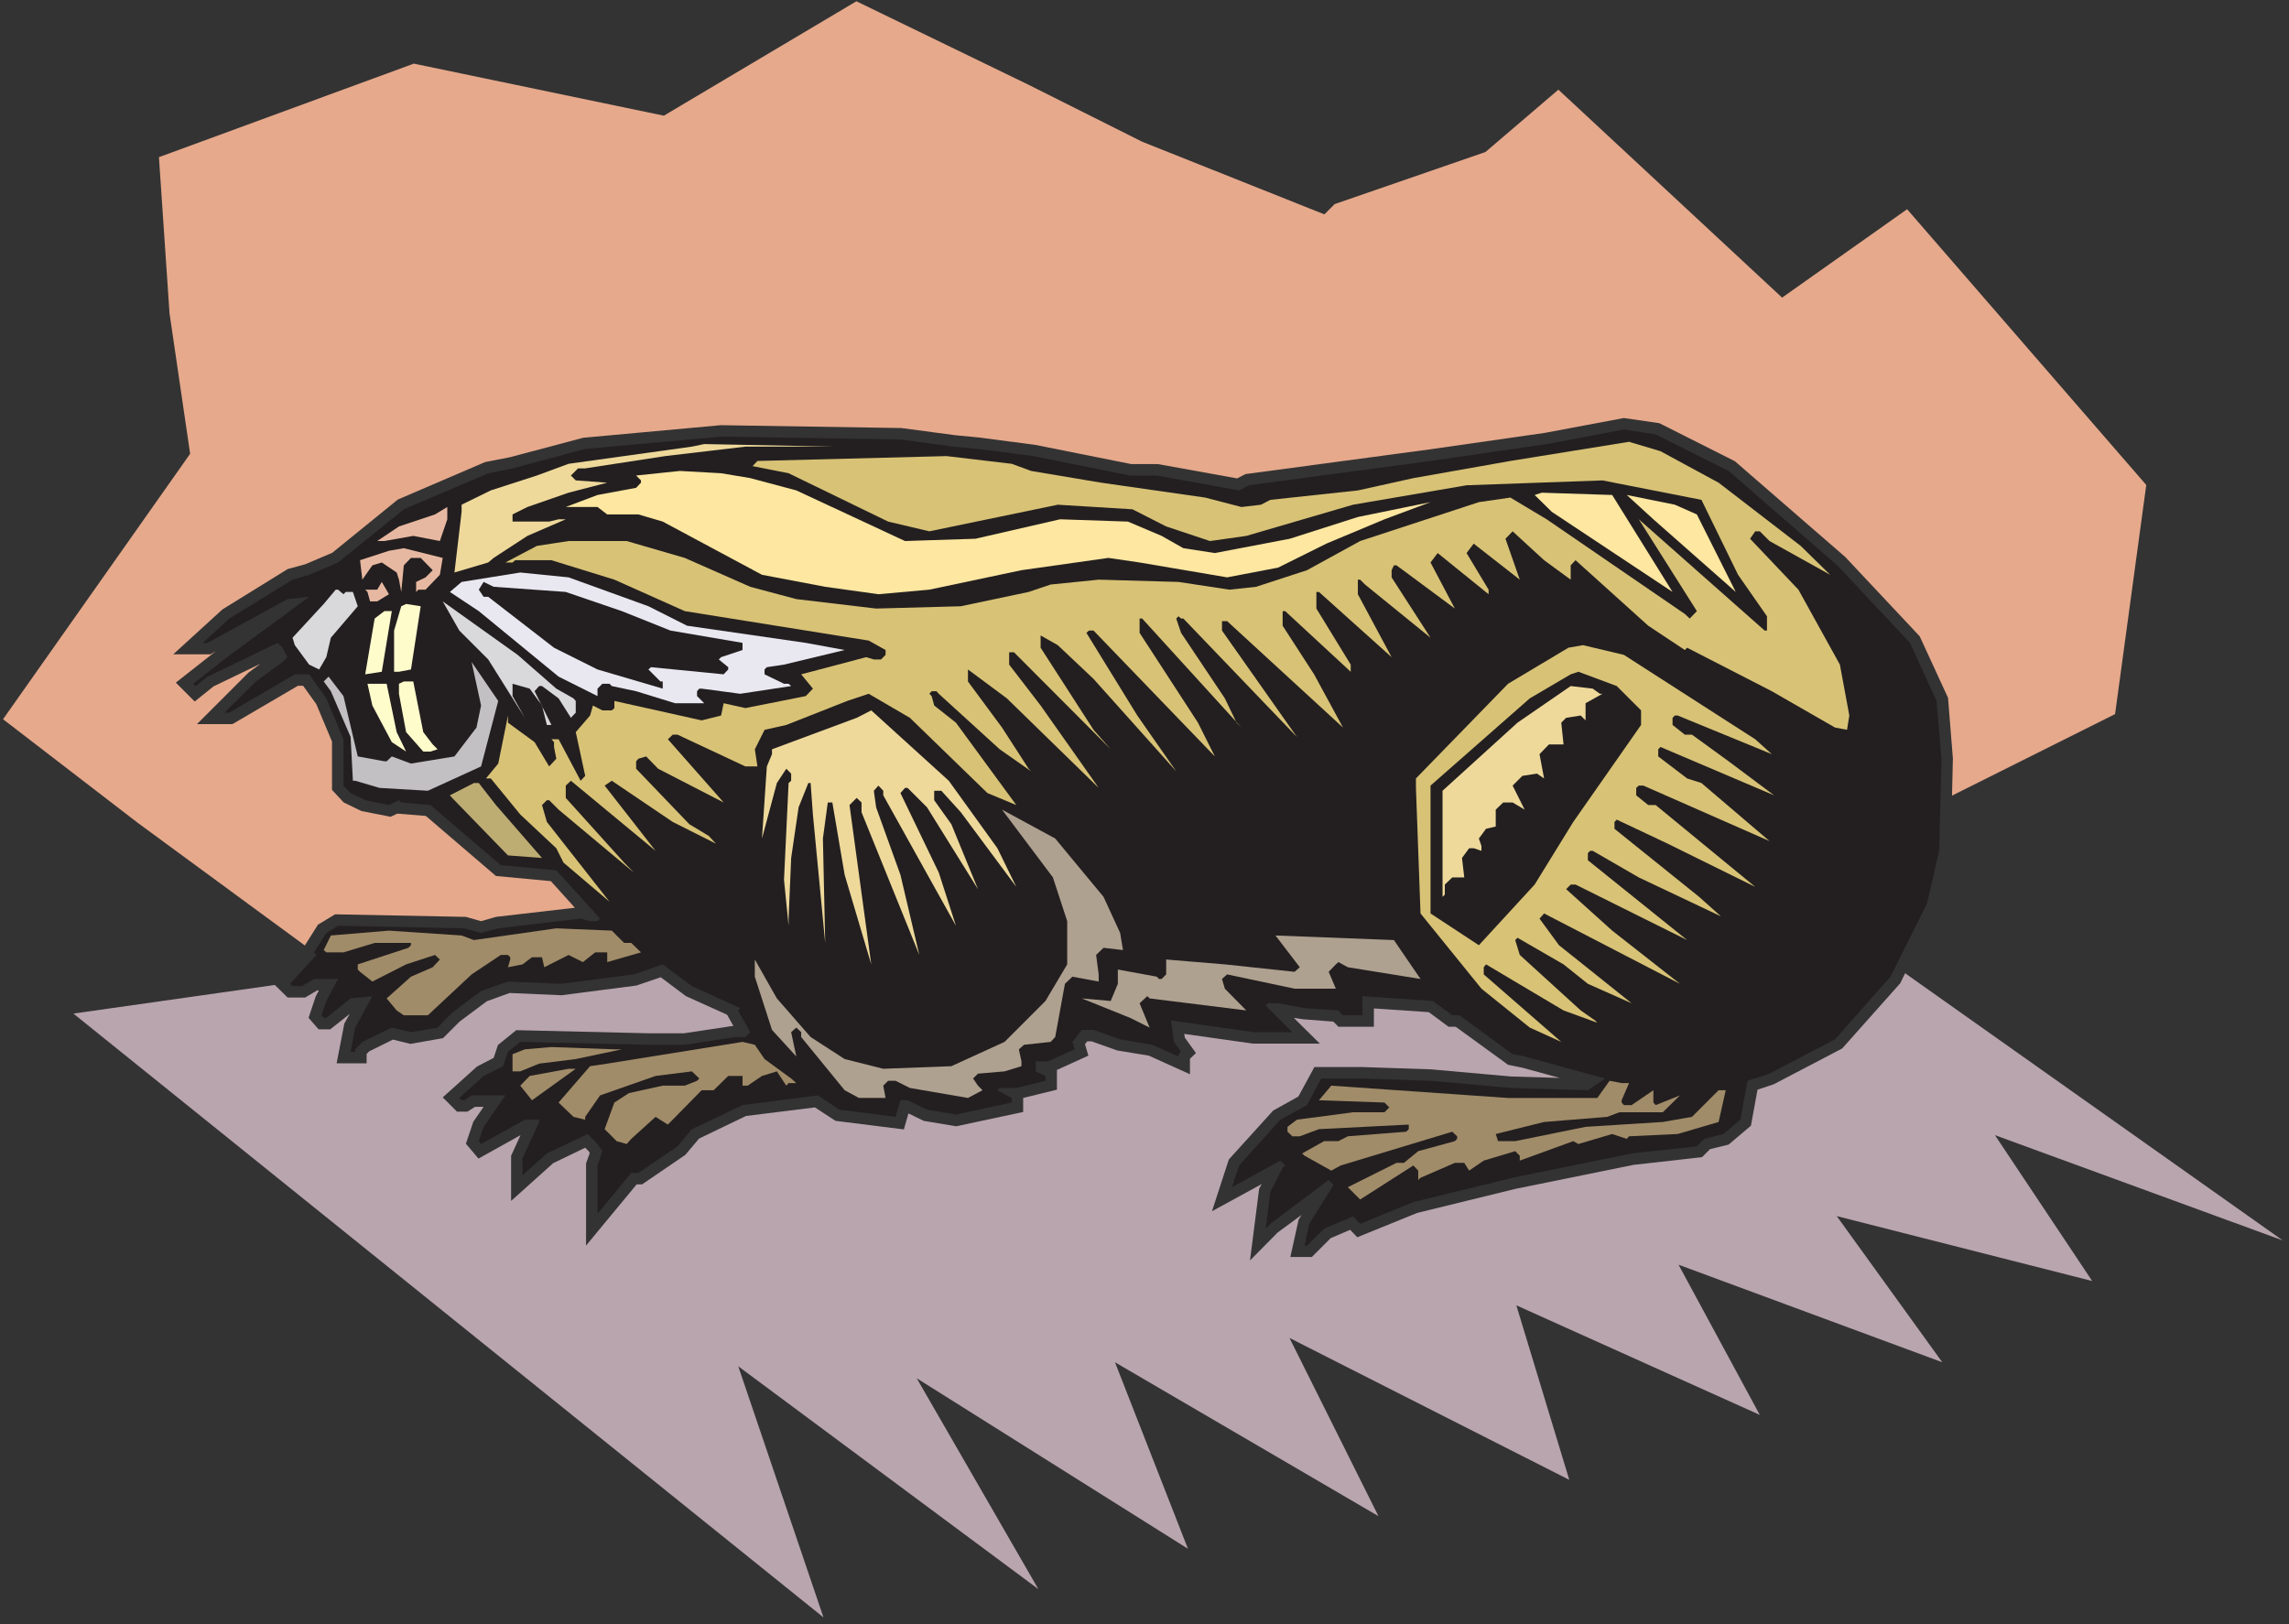
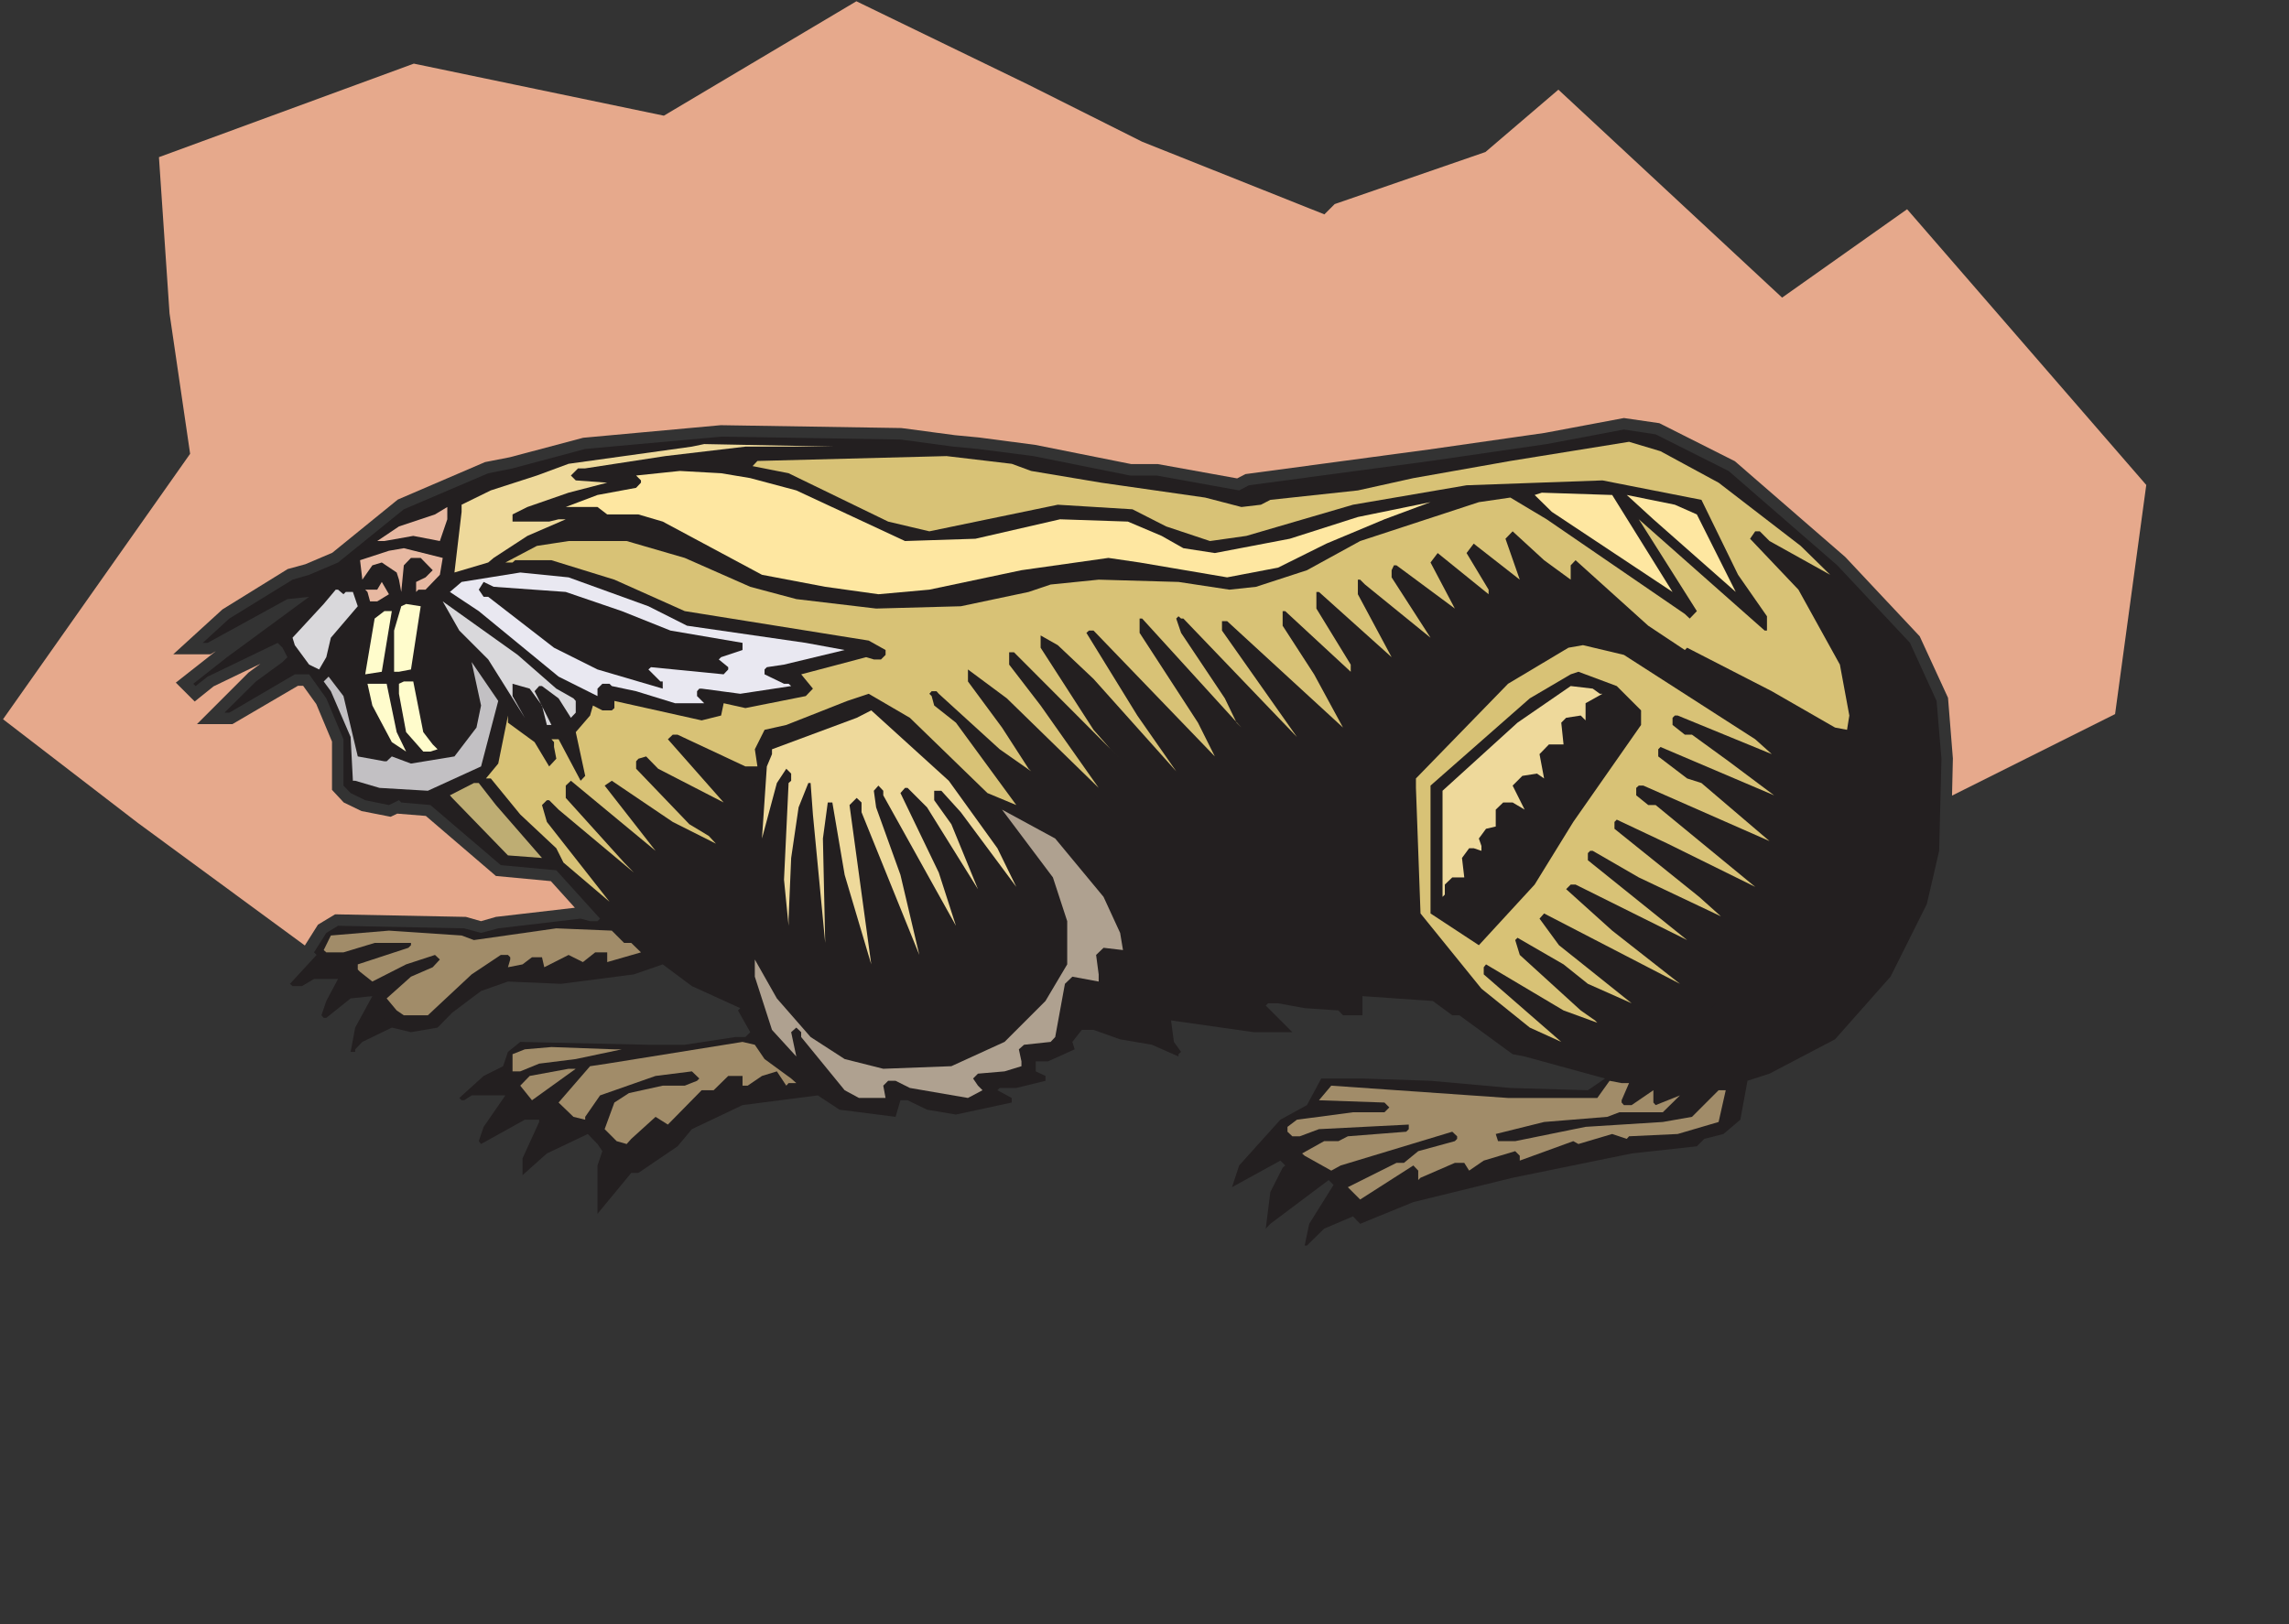
<svg xmlns="http://www.w3.org/2000/svg" xmlns:ns1="http://www.inkscape.org/namespaces/inkscape" xmlns:ns2="http://sodipodi.sourceforge.net/DTD/sodipodi-0.dtd" id="svg4311" version="1.1" ns1:version="0.48.1 " width="271.25" height="192.5" xml:space="preserve" ns2:docname="Mole_3.pdf">
  <rect width="100%" height="100%" fill="#333333" stroke="none" />
  <defs id="defs4315" />
  <ns2:namedview pagecolor="#ffffff" bordercolor="#666666" borderopacity="1" objecttolerance="10" gridtolerance="10" guidetolerance="10" ns1:pageopacity="0" ns1:pageshadow="2" ns1:window-width="640" ns1:window-height="480" id="namedview4313" showgrid="false" ns1:zoom="1.5116883" ns1:cx="135.625" ns1:cy="96.25" ns1:window-x="426" ns1:window-y="152" ns1:window-maximized="0" ns1:current-layer="g4319" />
  <g id="g4319" ns1:groupmode="layer" ns1:label="Mole_3" transform="matrix(1.25,0,0,-1.25,0,192.5)">
    <g id="g4321" transform="scale(0.24,0.24)">
-       <path d="M 108.551,252.531 28.996,241.23 325.281,2.672 291.609,101.891 410.145,13.859 362.117,97.144 469.242,29.793 440.426,103.473 544.5,42.676 509.355,113.078 619.871,57.027 l -20.906,68.938 96.16,-43.285 -32.09,59.332 104.184,-38.539 -41.696,57.75 100.907,-25.653 -38.418,57.633 113.676,-41.586 -149.157,105.547 -1.922,-3.953 -22.937,-25.766 -27.008,-14.125 -6.441,-2.148 -2.598,-14.238 -8.816,-7.461 -7.344,-1.809 -3.164,-3.164 -27.121,-3.051 -46.668,-9.492 -38.758,-9.492 -23.617,-9.606 -2.824,2.938 -7.684,-3.277 -7.457,-7.457 -8.477,0 3.278,14.804 1.129,1.805 -9.379,-6.891 -10.961,-11.074 3.617,28.363 1.016,1.809 -19.661,-10.734 6.668,20.453 17.512,19.324 9.945,5.535 6.329,11.641 19.097,0 27.004,-0.903 31.641,-2.824 19.211,-0.566 -14.918,4.066 -5.535,1.133 -20.68,15.027 -2.824,0 -7.797,5.766 -21.696,1.469 0,-7.235 -14.011,0 -2.035,2.035 -11.864,0.907 -3.73,0.562 10.285,-10.168 -26.445,0 -27.118,3.84 0.227,-1.469 4.406,-6.101 -2.375,-2.262 0,-6.102 -16.269,7.348 -12.43,2.031 -10.172,3.618 -1.695,0 -0.902,-1.129 1.355,-4.52 -12.43,-5.652 0,-7.797 -13.336,-3.277 0,-5.54 -26.441,-5.648 -12.879,2.145 -5.992,2.941 -1.805,-6.328 -27.008,3.387 -8.136,5.312 -27.231,-3.391 -18.535,-8.925 -5.422,-6.442 -17.062,-11.64 -2.149,0 -20,-24.184 0,32.434 1.469,4.179 -0.453,0.68 -1.356,1.355 -12.656,-6.101 -16.609,-14.918 0,17.855 3.726,8.137 -16.609,-9.265 -4.973,5.875 2.938,8.703 4.07,5.875 -3.391,0 -3.05,-1.922 -4.071,0 -5.648,5.652 13.559,12.203 6.554,3.391 1.696,5.086 7.234,5.875 52.316,-1.242 13.899,0 19.551,2.937 -2.489,4.406 -16.269,7.348 -9.946,7.457 -9.605,-3.277 -29.606,-3.84 -20.453,0.902 -9.039,-3.277 -10.734,-8.024 -6.555,-6.554 -12.883,-2.258 -6.89,1.695 -9.379,-4.636 -1.02,-1.016 0,-3.731 -11.863,0 3.051,15.711 2.148,3.84 -7.683,-6.101 -4.633,0 -3.957,4.519 2.824,8.477 1.242,2.375 -0.676,0 -4.746,-2.828 -6.894,0 -5.082,4.972" style="fill:#b9a5ae;fill-opacity:1;fill-rule:nonzero;stroke:none" id="path4323" />
      <path d="m 120.414,268.129 -65.879,48.367 -53.336,41.02 73.902,104.871 -8.137,55.488 -4.18,61.703 100.68,36.953 98.762,-20.566 76.05,45.203 67.797,-32.887 45.086,-22.601 71.981,-28.703 4.07,4.066 59.551,20.57 28.812,24.633 88.367,-82.156 49.379,34.922 94.469,-108.942 -12.316,-90.519 -64.41,-32.207 0.339,14.691 -1.922,23.957 -11.187,24.297 -29.379,31.305 -43.617,37.855 -29.832,15.031 -14.012,2.036 -31.301,-5.879 -45.765,-6.555 -72.434,-9.719 -3.277,-1.695 -31.301,5.652 -10.508,0 -37.855,7.571 -22.258,2.937 -9.492,0.906 -21.246,2.825 -71.301,1.129 -54.352,-4.969 -28.929,-7.688 -9.832,-1.922 -34.461,-14.8 -25.879,-21.02 -10.621,-4.523 -7.008,-1.918 -25.762,-15.938 -19.438,-17.742 14.691,0 2.144,1.246 -15.816,-12.434 7.457,-7.457 7.457,5.989 18.531,8.929 -4.746,-3.503 -20.34,-20.344 14.012,0 25.879,15.144 2.031,0 5.2,-7.23 6.214,-14.805 0,-19.098 4.633,-4.972 7.008,-3.391 11.524,-2.262 2.601,1.243 11.297,-0.903 27.687,-23.73 21.696,-2.035 9.492,-10.512 -31.188,-3.613 -5.878,-1.696 -5.989,1.696 -51.64,1.015 -6.778,-4.07 -5.199,-8.246" style="fill:#e6a98c;fill-opacity:1;fill-rule:nonzero;stroke:none" id="path4325" />
      <path d="m 682.809,455.609 42.941,-37.293 28.703,-30.625 10.508,-22.941 1.918,-22.828 -0.902,-36.391 -4.86,-21.019 -14.351,-28.703 -21.922,-24.75 -25.875,-13.559 -8.703,-2.824 -2.825,-15.371 -6.664,-5.649 -7.574,-1.922 -2.937,-2.937 -25.762,-2.828 -47.008,-9.606 -39.211,-9.605 -21.019,-8.586 -2.825,2.937 -11.414,-4.859 -6.777,-6.668 -0.906,0 1.808,8.59 9.606,15.367 -1.922,1.922 -23.051,-17.289 -1.808,-1.922 1.808,14.465 4.86,9.605 1.015,0.903 -1.918,1.922 -19.097,-10.508 2.824,8.586 16.273,18.082 10.508,5.765 5.648,10.508 16.274,0 26.894,-0.902 31.524,-2.828 30.625,-0.903 6.781,4.633 -31.754,8.703 -4.746,0.903 -21.019,15.371 -2.825,0 -7.683,5.648 -27.797,1.922 0,-7.57 -7.684,0 -1.808,1.918 -13.336,0.906 -10.508,1.922 -3.953,0 -0.906,-0.906 10.507,-10.508 -15.254,0 -32.656,4.633 1.129,-8.477 2.828,-3.953 -1.019,-0.906 0,-0.903 -10.508,4.633 -12.543,2.145 -10.508,3.73 -4.633,0 -3.73,-4.746 0.906,-2.938 -10.512,-4.746 -4.859,0 0,-3.957 3.844,-1.808 0,-1.918 -11.528,-2.828 -6.554,0 -0.903,-0.903 5.649,-3.05 0,-1.809 -22.035,-4.746 -11.41,1.922 -7.684,3.726 -2.824,0 -1.922,-6.554 -22.149,2.828 -8.589,5.648 -29.719,-3.84 -20,-9.496 -5.649,-6.777 -15.48,-10.512 -2.824,0 -13.336,-16.16 0,19.098 1.922,5.652 -1.922,2.824 -3.84,3.957 -16.16,-7.687 -9.606,-8.586 0,6.668 6.555,14.351 0,0.903 -5.652,0 -17.289,-9.606 -0.903,1.129 1.922,5.652 8.586,12.43 -13.332,0 -2.938,-1.922 -1.019,0 -0.902,0.907 9.605,8.699 7.684,3.844 1.922,5.652 4.859,3.953 50.621,-1.129 14.352,0 20,3.051 3.957,0 1.918,1.922 -4.856,8.586 0.902,0.906 -19.097,8.703 -11.524,8.586 -11.414,-3.953 -28.703,-3.731 -21.015,0.903 -10.625,-3.727 -11.411,-8.59 -5.765,-5.875 -10.508,-1.808 -7.57,1.808 -11.641,-5.652 -2.824,-2.938 0,-1.015 -1.809,0 1.809,9.605 6.781,12.43 -8.59,-0.902 -9.601,-7.688 -1.02,0 -0.902,1.02 1.922,5.648 4.632,8.703 -9.492,0 -4.746,-2.824 -3.73,0 -1.016,0.902 10.508,11.414 -1.016,1.016 4.86,7.688 4.632,2.824 49.832,-1.02 6.665,-1.804 6.781,1.804 32.543,3.844 3.73,-1.016 2.938,0 1.015,1.016 -17.289,19.098 -21.922,2.035 -27.796,23.73 -11.524,1.02 -0.906,0.902 -3.953,-1.922 -9.379,1.922 -5.766,2.824 -2.824,2.942 0,18.304 -6.777,16.161 -6.782,9.492 -5.652,0 -25.875,-15.141 -1.922,0 12.43,12.317 10.512,7.683 1.918,1.922 -1.918,3.731 -1.922,1.921 -27.684,-13.336 -4.746,-3.73 -0.906,0.906 13.336,10.508 32.429,23.844 -8.589,-0.903 -31.524,-17.289 -1.922,0 10.508,9.606 24.973,15.367 6.554,1.922 11.414,4.859 25.989,21.02 33.336,14.238 9.605,1.922 28.699,7.684 53.676,4.859 70.852,-1.129 21.015,-2.824 9.606,-0.906 21.922,-2.825 38.191,-7.683 10.512,0 32.543,-5.879 3.84,2.035 71.757,9.606 45.875,6.667 30.512,5.762 12.543,-1.918 28.813,-14.465 0,0" style="fill:#231f20;fill-opacity:1;fill-rule:nonzero;stroke:none" id="path4327" />
      <path d="m 678.855,450.973 32.43,-24.973 11.641,-11.414 -23.957,13.336 -3.844,3.84 -1.805,0 -2.035,-2.938 19.098,-20.113 16.383,-29.609 3.73,-20.118 -0.906,-5.648 -4.746,0.902 -24.973,14.352 -33.445,17.18 -0.906,-0.907 -14.461,9.606 -28.704,25.879 -1.921,-2.032 0,-5.652 -10.508,7.684 -12.43,11.414 -2.824,-2.938 5.648,-16.16 -17.062,13.336 -1.129,0.902 -2.828,-3.726 8.703,-14.465 0,-1.809 -20.113,16.274 -2.825,-3.731 9.602,-18.195 -19.207,14.238 -3.844,2.828 -1.015,0 -0.907,-1.921 0,-2.825 15.371,-23.847 -25.878,21.019 -1.922,1.922 -0.903,0 0,-5.762 13.332,-24.863 -28.699,25.766 -1.019,0 0,-6.555 13.562,-22.148 0,-2.825 -25.879,23.957 -1.015,0 0,-5.765 12.429,-19.211 11.414,-21.02 -45.765,42.039 -2.035,0 0,-3.726 29.605,-42.039 -44.859,46.785 -0.903,0 -1.019,0.902 -0.903,-0.902 1.922,-5.652 17.289,-25.879 4.633,-9.606 1.918,-1.922 -39.211,43.059 -1.015,0 0,-5.652 23.05,-35.485 6.668,-13.336 -47.91,49.727 -1.808,0 -1.016,-0.906 20.113,-32.661 15.367,-22.035 -32.656,36.5 -14.125,13.336 -6.781,3.844 0,-4.859 20.906,-32.434 6.777,-7.684 3.731,-3.73 -41.922,42.039 -1.922,0 0,-4.859 12.43,-16.161 22.937,-32.546 -36.269,35.371 -15.371,11.414 0,-4.746 13.449,-18.196 10.508,-16.273 1.015,-1.016 -12.429,8.703 -24.067,21.922 -0.906,1.016 -1.918,0 -0.906,-1.016 0.906,-0.902 1.016,-3.731 8.586,-6.781 23.843,-32.547 -11.41,4.746 -30.625,29.723 -16.269,9.492 -8.477,-2.824 -24.07,-9.492 -8.586,-1.922 -3.844,-7.684 1.02,-6.781 -4.746,0 -26.782,12.543 -1.922,0 -1.921,-1.809 22.035,-24.972 -25.875,13.332 -4.746,4.859 -3.051,-0.902 -0.906,-1.016 0,-2.941 21.019,-21.922 7.684,-4.633 2.824,-3.051 -17.063,8.586 -24.07,16.274 -2.824,-1.918 20.113,-25.77 -33.445,27.688 -2.035,-1.918 0,-4.863 23.051,-25.54 3.843,-3.953 -29.718,24.86 -3.731,3.73 -0.902,0 -1.922,-1.922 1.922,-6.668 24.746,-31.527 -18.192,15.48 -2.828,5.653 -14.234,13.336 -11.641,14.238 -1.922,0 4.86,5.875 3.844,18.984 0,-2.824 10.507,-7.683 5.762,-9.606 2.824,3.051 -0.902,4.633 0,1.922 -1.016,1.128 2.825,0 8.699,-16.386 1.808,1.922 -3.73,17.289 5.652,6.554 1.129,3.957 3.731,-1.921 3.726,0 1.02,0.906 0,2.824 34.465,-7.684 7.683,1.918 1.016,4.86 8.59,-1.918 23.839,4.746 2.829,2.937 -4.633,5.649 25.648,6.781 3.051,-0.902 2.824,0 1.809,1.804 0,1.922 -6.664,3.731 -72.66,11.64 -27.797,12.43 -24.86,7.684 -14.351,0 -1.016,-0.903 -2.828,0 12.43,6.555 12.543,1.922 22.941,0 22.938,-6.668 25.875,-11.414 18.195,-4.86 31.527,-3.73 33.446,0.906 26.781,5.649 8.703,2.937 18.98,1.922 31.528,-0.902 20.113,-3.051 10.512,1.129 20.113,6.555 21.016,11.527 46.894,15.367 12.43,1.809 14.351,-8.59 54.579,-37.406 1.921,-1.805 2.825,2.937 -22.938,36.274 -1.015,0.906 50.734,-44.863 0.906,0 0,5.648 -11.414,16.387 -14.465,29.609 -39.097,7.684 -53.676,-1.922 -44.86,-7.684 -42.148,-12.32 -14.352,-2.031 -17.289,5.762 -13.332,6.781 -29.492,1.808 -50.738,-10.511 -16.27,3.843 -39.324,19.098 -14.238,2.824 1.922,2.036 74.691,1.921 25.762,-3.05 7.683,-2.825 27.688,-4.636 41.019,-5.875 14.348,-3.731 7.684,0.906 3.73,1.922 34.578,3.727 21.922,4.859 38.305,6.782 46.894,7.57 12.43,-3.727 22.941,-12.433 0,0" style="fill:#d8c276;fill-opacity:1;fill-rule:nonzero;stroke:none" id="path4329" />
      <path d="m 294.434,465.215 -31.641,-3.731 -31.641,-4.859 -2.824,0 -2.824,-2.824 1.918,-1.922 12.433,-0.906 -15.257,-3.953 -16.27,-5.653 -5.875,-2.937 0,-2.825 14.461,0 3.731,0.903 2.824,0 -15.141,-6.555 -13.336,-8.699 -2.144,-1.809 -13.336,-3.957 2.824,23.961 0,2.824 11.527,5.649 18.192,5.879 12.543,4.633 48.703,6.781 4.859,1.015 51.641,-1.015 -35.367,0 0,0" style="fill:#eed99b;fill-opacity:1;fill-rule:nonzero;stroke:none" id="path4331" />
      <path d="m 296.352,452.781 18.195,-4.859 42.937,-20 27.801,0.902 33.445,7.684 26.782,-0.903 13.336,-5.652 8.586,-4.859 12.429,-1.918 29.606,5.648 26.894,8.59 28.703,5.875 -18.195,-6.781 -22.937,-9.606 -19.098,-9.492 -20.113,-3.84 -34.578,5.875 -12.317,1.809 -34.351,-4.859 -36.387,-7.684 -20.113,-1.809 -21.016,2.938 -24.977,4.746 -39.207,21.019 -9.605,2.825 -12.317,0 -3.843,2.937 -12.543,0 12.543,4.746 15.254,2.828 1.922,2.032 0,0.906 -1.922,1.922 17.289,1.808 16.273,-0.906 11.524,-1.922 0,0" style="fill:#fee7a1;fill-opacity:1;fill-rule:nonzero;stroke:none" id="path4333" />
      <path d="m 660.66,407.805 -47.683,31.644 -6.782,6.664 2.825,0.907 27.8,-0.907 23.84,-38.308 0,0" style="fill:#fee7a1;fill-opacity:1;fill-rule:nonzero;stroke:none" id="path4335" />
      <path d="m 670.266,438.43 15.367,-30.625 -32.543,28.703 -10.508,9.605 18.984,-3.84 8.7,-3.843 0,0" style="fill:#fee7a1;fill-opacity:1;fill-rule:nonzero;stroke:none" id="path4337" />
      <path d="m 173.75,427.922 -10.508,2.031 -11.414,-2.031 -2.824,0 8.586,5.762 14.238,4.746 4.86,2.937 0,-4.859 -2.938,-8.586 0,0" style="fill:#e7b8a1;fill-opacity:1;fill-rule:nonzero;stroke:none" id="path4339" />
      <path d="m 173.75,414.586 -5.652,-5.875 -2.825,0 -0.902,-0.906 0,3.957 3.727,1.808 2.828,2.825 -4.746,4.859 -3.844,0 -2.824,-2.938 -1.016,-10.511 -0.906,4.859 -0.902,2.824 -5.879,3.957 -3.727,-1.129 -3.957,-5.652 -0.902,7.684 11.414,3.73 5.875,1.016 15.367,-3.84 -1.129,-6.668 0,0" style="fill:#e7b8a1;fill-opacity:1;fill-rule:nonzero;stroke:none" id="path4341" />
      <path d="m 623.484,404.98 0.907,-0.906 0.902,0 1.016,2.828 0,3.84 38.308,-31.64 3.731,0 41.129,-20.118 21.019,-12.429 3.953,8.703 -3.953,22.828 -14.351,28.816 -8.586,10.508 -2.829,2.938 27.797,-16.274 16.161,-15.48 10.507,-17.063 2.942,-7.687 1.918,-22.938 -0.903,-34.355 -3.957,-8.703 -3.726,-12.43 -8.703,-17.18 -21.922,-30.625 -13.559,-10.508 -30.508,-11.527 -9.605,0 -0.906,-0.902 -4.746,0 -8.7,-3.731 1.016,0.903 0,2.828 -6.777,0 -3.731,-1.922 0.902,2.824 0,1.922 -14.234,3.957 -24.07,18.078 -4.633,5.766 -1.922,1.922 23.844,-13.336 13.332,-3.844 2.035,2.824 -27.797,22.039 0,0.903 -3.844,3.73 10.512,-5.652 8.586,-6.664 25.875,-12.434 1.922,1.922 -33.445,29.609 -3.957,1.918 -3.727,3.844 21.016,-9.492 26.894,-14.465 10.508,-3.73 0.906,-1.016 1.918,1.922 -17.289,14.238 -27.683,22.149 28.589,-13.45 16.383,-9.605 2.828,2.035 -36.273,31.531 45.762,-21.926 2.035,1.809 -35.481,32.547 42.149,-21.02 4.859,-3.953 1.809,2.938 -27.688,26.781 -17.289,12.43 48.817,-21.922 0.906,-1.016 2.031,2.031 -9.605,10.512 -26.778,21.809 27.797,-11.414 15.141,-9.492 1.922,1.921 -27.571,23.731 -13.562,9.605 -0.903,0.907 41.129,-20.118 0.907,0.907 0,3.05 -34.352,26.668 -45.086,29.61 -19.098,1.129 -6.554,-1.129 -27.797,-20.004 -33.449,-35.371 2.824,-55.485 9.605,-13.336 23.844,-24.863 8.59,-3.84 11.523,-7.687 4.86,-1.918 -5.875,1.015 -16.16,7.684 -10.508,8.59 -3.957,1.016 -14.235,12.32 -11.414,17.289 -2.035,1.922 -49.832,0.902 -0.902,0.906 -2.828,0 -1.918,-1.808 8.699,-12.434 -18.191,1.922 -5.879,0 -21.918,2.824 -3.844,-6.664 -5.762,1.016 0,13.336 -8.59,17.289 -7.683,10.512 -10.508,8.586 -2.824,0 -14.239,10.398 -18.195,25.766 15.258,-13.336 8.586,-6.782 1.922,2.036 -3.844,9.605 -16.27,24.75 49.606,-47.805 1.129,0.907 -16.27,28.703 -15.367,20.117 35.367,-34.356 3.84,-3.957 2.035,2.036 -14.465,20.117 -21.921,31.527 14.238,-11.414 42.148,-47.914 3.844,-3.957 0.902,1.133 -1.918,5.648 -34.464,51.645 44.066,-45.879 3.844,-2.035 0.902,1.129 -26.668,47.691 -2.031,2.031 44.07,-47.801 1.918,0 0,3.731 -22.937,33.562 -4.86,9.493 45.992,-45.883 0.903,0 0,3.73 -30.621,41.137 -1.809,4.855 -1.019,1.02 43.054,-39.215 1.809,0 1.016,0.906 -21.016,38.309 -3.844,4.633 30.621,-27.574 1.02,0 0.902,0.906 -11.523,19.211 -9.493,17.062 -1.019,0.903 29.719,-26.668 2.824,1.015 -10.508,23.848 -3.726,3.953 0,0.906 21.921,-17.293 4.747,-6.777 4.855,-2.828 0.906,1.019 0,2.825 -6.781,9.492 -3.727,8.703 -6.781,9.605 24.973,-20.117 0.902,0 0,5.766 -11.41,21.019 21.922,-17.293 1.016,0 1.808,1.922 -6.668,15.371 -1.015,1.016 18.304,-13.336 0.903,0 0,4.633 -7.684,16.387 16.273,-13.559 5.875,-3.731 0,0" style="fill:#231f20;fill-opacity:1;fill-rule:nonzero;stroke:none" id="path4343" />
      <path d="m 256.125,402.156 15.254,-7.687 46.894,-6.778 15.372,-2.828 -23.957,-5.761 -6.782,-1.016 -0.902,-0.906 0,-1.922 7.684,-3.727 1.808,0 1.016,-0.906 -20.114,-3.051 -15.253,2.035 -0.907,0 -0.902,-1.019 0,-1.918 2.824,-2.828 -11.527,0 -15.367,4.746 -9.606,2.035 -0.902,0.906 -2.824,0 -1.922,-1.922 0,-2.937 -15.367,7.683 -31.528,25.879 -11.414,7.571 4.633,3.957 23.168,3.726 19.094,-1.918 31.527,-11.414 0,0" style="fill:#e9e8f1;fill-opacity:1;fill-rule:nonzero;stroke:none" id="path4345" />
      <path d="m 149.004,404.074 -2.828,0 -1.016,3.731 -0.902,0.906 4.746,0 1.805,3.051 2.828,-4.86 -4.633,-2.828 0,0" style="fill:#e7b8a1;fill-opacity:1;fill-rule:nonzero;stroke:none" id="path4347" />
      <path d="m 223.469,407.805 22.148,-7.571 19.211,-7.683 28.473,-4.86 0,-2.828 -8.473,-2.824 -0.906,-0.902 3.73,-3.051 0,-0.906 -1.808,-1.922 -28.703,2.828 -1.016,-0.906 4.746,-4.746 0.906,0 0,-2.825 -25.765,7.571 -17.176,8.59 -25.988,20.113 -1.809,0 -1.922,2.828 1.922,3.051 3.953,-1.922 28.477,-2.035 0,0" style="fill:#231f20;fill-opacity:1;fill-rule:nonzero;stroke:none" id="path4349" />
      <path d="m 135.668,406.902 0.906,0.903 2.824,0 1.922,-5.649 -10.625,-12.433 -1.804,-7.684 -2.828,-4.859 -3.954,1.922 -5.652,7.683 -0.902,2.938 12.316,13.336 4.746,5.652 0.906,0 2.145,-1.809 0,0" style="fill:#d9d8db;fill-opacity:1;fill-rule:nonzero;stroke:none" id="path4351" />
      <path d="m 246.52,395.375 6.668,-3.73 20.113,-4.86 -2.824,0 -2.825,-2.824 0,-1.922 -20.113,1.922 -1.922,-2.824 0,-1.02 1.922,-2.031 -12.43,3.953 -15.371,7.684 -20.113,16.16 31.527,-3.727 15.368,-6.781 0,0" style="fill:#231f20;fill-opacity:1;fill-rule:nonzero;stroke:none" id="path4353" />
      <path d="m 219.738,369.609 6.782,-3.843 0.902,-1.016 0,-4.633 -1.918,-2.035 -4.859,7.684 -6.555,4.859 -1.129,0 -1.809,-2.035 6.668,-13.332 -1.808,0 -1.922,7.683 -4.86,6.668 -6.777,1.922 0,-4.859 4.856,-8.59 -14.461,23.055 -11.414,11.414 -6.555,11.523 29.605,-21.133 15.254,-13.332 0,0" style="fill:#d9d8db;fill-opacity:1;fill-rule:nonzero;stroke:none" id="path4355" />
      <path d="m 162.336,377.18 -4.746,-0.903 -1.922,0 0,16.274 2.828,9.605 1.918,0.903 5.766,-0.903 -3.844,-24.976 0,0" style="fill:#fffccc;fill-opacity:1;fill-rule:nonzero;stroke:none" id="path4357" />
      <path d="m 150.809,376.277 -6.551,-1.019 3.726,22.039 3.844,2.937 2.938,0 -3.957,-23.957 0,0" style="fill:#fffccc;fill-opacity:1;fill-rule:nonzero;stroke:none" id="path4359" />
      <path d="m 693.32,349.605 6.551,-5.875 -37.176,15.254 -1.129,0 -0.906,-0.902 0,-2.824 4.86,-3.844 2.828,0 14.461,-10.508 17.968,-13.449 -44.863,19.098 -0.902,-0.903 0,-2.828 11.414,-8.699 5.648,-1.809 26.895,-22.941 -49.832,21.926 -1.809,0 -1.015,-0.906 0,-2.938 4.746,-3.844 2.937,0 39.324,-32.32 -34.578,17.066 -20.113,9.493 -0.906,-0.907 0,-2.711 33.449,-26.894 8.586,-7.684 -32.43,15.367 -18.191,10.508 -1.02,0 -0.902,-0.902 0,-2.824 39.211,-31.532 -44.071,21.926 -1.921,0 -1.809,-1.808 18.195,-16.387 26.782,-21.02 -53.676,27.801 -1.809,-2.035 7.684,-10.512 9.492,-7.57 19.211,-15.367 -17.289,7.683 -9.606,7.684 -18.191,10.512 -0.906,-0.907 1.808,-5.875 24.071,-21.925 5.648,-3.953 0.906,-0.907 -13.336,4.86 -30.621,18.195 -0.906,-1.129 0,-2.824 30.625,-26.672 -12.434,5.652 -19.093,15.368 -24.071,29.722 -1.808,49.61 0,3.73 36.387,37.406 23.843,14.239 5.762,1.015 16.16,-3.844 51.867,-33.336 0,0" style="fill:#d8c276;fill-opacity:1;fill-rule:nonzero;stroke:none" id="path4361" />
      <path d="m 190.02,338.871 -21.016,-9.605 -19.098,1.129 -9.605,2.824 -0.903,0 -0.906,17.293 -7.797,18.078 -2.824,3.844 1.922,1.921 5.875,-7.683 5.652,-23.848 10.508,-1.918 0.902,0 2.036,1.918 7.57,-2.824 17.176,2.824 8.703,11.414 1.805,8.703 -3.727,17.176 10.508,-15.367 -6.781,-25.879 0,0" style="fill:#c2c0c3;fill-opacity:1;fill-rule:nonzero;stroke:none" id="path4363" />
      <path d="m 648.23,361.02 0,-5.762 -26.777,-38.313 -15.258,-24.746 -22.035,-23.961 -19.094,12.547 0,50.516 39.207,34.465 16.161,9.492 3.05,1.019 15.145,-5.652 9.601,-9.605 0,0" style="fill:#231f20;fill-opacity:1;fill-rule:nonzero;stroke:none" id="path4365" />
      <path d="m 167.195,352.43 3.731,-4.86 1.918,-1.918 -2.824,-0.906 -2.825,0 -6.781,7.684 -2.824,15.144 0,3.957 1.922,0.903 3.73,0 3.953,-20.004 0,0" style="fill:#fffccc;fill-opacity:1;fill-rule:nonzero;stroke:none" id="path4367" />
      <path d="m 156.688,352.43 3.726,-7.684 -5.648,3.731 -7.684,14.464 -1.922,8.59 7.57,0 3.958,-19.101 0,0" style="fill:#fffccc;fill-opacity:1;fill-rule:nonzero;stroke:none" id="path4369" />
      <path d="m 631.961,367.574 1.016,0 -6.668,-3.73 0,-6.778 -1.918,1.918 -5.766,-0.902 -1.918,-1.922 0.902,-8.59 -5.761,0 -3.731,-3.84 1.809,-9.605 -2.824,1.922 -5.766,-0.906 -3.84,-3.84 4.746,-9.496 -4.746,2.828 -3.73,0 -2.938,-2.828 0,-6.668 -3.84,-0.903 -2.828,-3.843 1.02,-2.938 0,-1.922 -3.051,1.02 -1.809,0 -2.824,-3.844 0.902,-7.684 -4.746,0 -2.937,-2.824 0,-3.957 -0.902,-0.902 0,41.926 29.605,26.894 21.016,14.465 8.703,-1.016 2.824,-2.035 0,0" style="fill:#eed99b;fill-opacity:1;fill-rule:nonzero;stroke:none" id="path4371" />
      <path d="m 645.406,358.082 -5.761,-9.605 -1.016,-0.907 -6.668,9.496 -1.922,1.918 0,2.942 3.957,1.015 7.457,-1.921 3.953,-2.938 0,0" style="fill:#231f20;fill-opacity:1;fill-rule:nonzero;stroke:none" id="path4373" />
      <path d="m 393.984,306.551 7.457,-15.258 -21.921,29.496 -7.684,8.477 -2.824,0 0,-3.731 6.781,-9.492 10.508,-25.652 -20.113,32.32 -7.684,7.684 -1.02,0 -1.804,-2.036 15.14,-31.414 6.778,-21.019 -28.7,51.531 0,1.809 -1.921,2.035 -1.809,-2.035 0.906,-6.555 9.606,-26.672 7.457,-31.641 -22.828,56.391 0,3.844 -1.918,1.805 -2.828,-2.825 8.589,-62.945 -10.507,35.371 -4.86,28.594 -1.808,0 -1.922,-14.242 0.906,-41.246 -4.859,50.742 -0.907,12.429 -0.902,0 -3.844,-9.605 -2.937,-20.004 -1.016,-23.957 0,-2.824 -1.808,18.195 1.808,38.195 1.016,0.903 0,2.828 -1.922,1.918 -3.727,-5.649 -5.879,-21.925 1.922,28.48 2.035,4.859 0,1.922 33.45,12.43 5.761,2.938 30.621,-27.801 19.211,-26.668 0,0" style="fill:#eed99b;fill-opacity:1;fill-rule:nonzero;stroke:none" id="path4375" />
      <path d="m 631.961,337.965 -1.016,2.941 -9.492,8.699 0,4.633 15.367,-9.492 -4.859,-6.781 0,0" style="fill:#231f20;fill-opacity:1;fill-rule:nonzero;stroke:none" id="path4377" />
      <path d="m 361.328,351.414 4.86,-4.859 -4.86,4.859 0,0" style="fill:#ffffff;fill-opacity:1;fill-rule:nonzero;stroke:none" id="path4379" />
      <path d="m 290.477,269.145 1.921,-20.118 -4.746,0 -6.668,3.055 -23.843,18.191 -8.7,10.512 -5.761,9.606 -14.352,17.968 22.035,-17.066 10.508,-7.684 5.762,-2.824 1.922,0 0.906,0.903 -0.906,2.824 -21.016,21.019 -15.367,17.18 30.621,-23.844 13.445,-6.668 1.922,0 1.809,1.922 -4.633,4.746 -3.957,1.016 -21.016,21.922 31.528,-18.078 2.937,0 3.84,4.632 -20.113,17.176 -0.903,1.922 -3.843,3.844 22.941,-11.414 5.648,-1.133 2.938,3.051 -22.035,21.925 24.859,-11.414 -7.683,-63.171 0,0" style="fill:#231f20;fill-opacity:1;fill-rule:nonzero;stroke:none" id="path4381" />
-       <path d="m 629.137,336.047 -1.02,-4.746 -11.41,-16.164 -0.906,0 -1.922,-1.918 0,1.918 -3.953,1.808 -6.555,12.321 0,1.129 5.649,0 10.511,-7.684 1.922,0 0.902,0.902 0,2.825 -9.378,12.433 -1.129,3.953 8.586,0 8.703,-6.777 0,0" style="fill:#231f20;fill-opacity:1;fill-rule:nonzero;stroke:none" id="path4383" />
-       <path d="m 370.82,341.922 5.875,-5.875 -5.875,5.875 0,0" style="fill:#ffffff;fill-opacity:1;fill-rule:nonzero;stroke:none" id="path4385" />
      <path d="m 413.984,288.242 3.844,-14.238 -1.922,-14.465 -8.59,-16.16 -22.031,-15.371 -11.414,-3.727 -29.719,0.903 -16.273,6.781 -15.367,16.16 -12.43,19.098 0.902,24.976 5.879,27.688 0.903,0.902 0,-41.133 3.73,-22.941 1.922,-1.809 2.031,1.809 1.02,55.598 0.902,0.906 0,2.824 5.649,-51.645 3.957,-9.492 0,-1.019 0.902,-0.903 1.922,0 0,18.196 -1.922,19.211 0,20 7.684,-35.485 9.605,-24.746 2.824,-5.765 1.809,0 1.922,2.828 -3.731,10.507 -6.777,51.645 17.289,-41.137 6.664,-22.035 1.922,-1.808 0.906,0 1.918,1.808 -6.777,35.485 -5.653,21.019 17.289,-26.781 7.571,-21.02 1.133,-1.019 0.902,0 1.922,1.922 -9.606,34.582 -9.605,23.843 18.195,-28.816 6.664,-16.273 0.906,-4.747 2.032,-1.808 1.922,1.808 -1.922,9.606 -9.602,28.703 -4.859,9.606 18.191,-24.071 2.824,-5.648 3.051,-1.809 -1.015,-27.801 -2.036,-4.859 1.02,-0.902 2.031,0 4.633,13.445 -1.809,26.672 -12.429,25.879 -16.27,20.906 23.844,-27.574 11.523,-18.309 0,0" style="fill:#231f20;fill-opacity:1;fill-rule:nonzero;stroke:none" id="path4387" />
      <path d="m 195.898,323.613 18.192,-20.906 -13.445,1.02 -22.036,22.711 -0.906,1.019 9.492,4.859 1.922,0 6.781,-8.703 0,0" style="fill:#bead73;fill-opacity:1;fill-rule:nonzero;stroke:none" id="path4389" />
      <path d="m 435.906,287.34 6.555,-14.238 1.129,-6.782 -7.684,0.903 -2.937,-2.825 1.015,-7.683 0,-2.828 -10.394,1.922 -2.938,-2.825 -3.843,-21.019 -1.805,-1.922 -10.512,-1.129 -2.031,-1.809 1.016,-4.746 0,-1.921 -6.668,-2.036 -10.508,-0.902 -1.922,-1.922 1.922,-2.824 1.808,-1.809 -5.765,-3.05 -22.938,3.953 -5.648,2.828 -2.938,0 -1.922,-1.922 0.903,-4.859 -10.508,0 -5.648,3.05 -17.176,21.02 0,1.922 -1.922,1.808 -2.035,-1.808 2.035,-9.606 -9.606,10.508 -6.781,21.02 0,6.781 8.703,-15.367 13.332,-15.258 13.45,-8.703 15.253,-3.84 26.895,1.016 21.016,9.605 16.16,16.16 8.586,14.465 0,17.066 -5.649,17.289 -20.113,26.782 21.016,-11.414 19.097,-23.051 0,0" style="fill:#afa190;fill-opacity:1;fill-rule:nonzero;stroke:none" id="path4391" />
      <path d="m 611.848,310.391 1.129,1.019 -6.782,-8.703 -10.507,13.336 -1.016,3.844 7.57,-2.942 9.606,-6.554 0,0" style="fill:#231f20;fill-opacity:1;fill-rule:nonzero;stroke:none" id="path4393" />
-       <path d="m 599.418,293.215 -0.906,-1.016 -9.606,15.254 0,2.938 13.336,-10.508 -2.824,-6.668 0,0" style="fill:#231f20;fill-opacity:1;fill-rule:nonzero;stroke:none" id="path4395" />
      <path d="m 595.688,289.258 0,-2.824 -9.606,-13.332 -10.508,8.586 -0.906,5.652 0,3.051 8.59,-2.149 5.648,-5.648 0.907,0 1.921,1.918 -0.906,2.828 -6.668,7.683 -2.031,6.782 12.543,-11.414 1.016,-1.133 0,0" style="fill:#231f20;fill-opacity:1;fill-rule:nonzero;stroke:none" id="path4397" />
      <path d="m 246.52,269.145 2.828,0 3.84,-3.731 -13.333,-3.84 0,3.84 -4.746,0 -4.859,-3.84 -5.652,2.824 -9.602,-4.859 -0.906,3.953 -3.953,0 -3.731,-2.824 -5.761,-1.129 0.902,3.051 0,0.902 -0.902,0.906 -2.829,0 -11.523,-7.683 -17.289,-16.16 -9.492,0 -2.824,1.918 -3.958,4.75 9.606,8.586 8.59,3.73 2.824,3.051 -1.922,1.808 -11.414,-3.73 -13.332,-6.781 -4.859,3.843 -0.903,0.903 0,2.035 20,6.555 1.016,1.015 0,0.907 -14.352,0 -12.316,-3.731 -6.777,0 -1.02,0.906 2.824,5.762 22.942,1.922 28.699,-1.922 4.859,-1.809 32.543,4.633 21.922,-0.902 4.86,-4.859 0,0" style="fill:#a18c69;fill-opacity:1;fill-rule:nonzero;stroke:none" id="path4399" />
-       <path d="m 561.109,254.906 -28.703,4.633 -3.726,2.035 -1.02,-0.906 -2.824,-2.938 2.824,-6.667 -16.269,0 -26.668,5.652 -2.035,-1.809 1.132,-3.843 8.473,-8.59 -38.191,4.75 -0.907,0.902 -3.05,-2.824 3.957,-9.606 -7.688,3.84 -19.094,7.688 11.41,-1.02 2.829,6.781 0,5.649 15.367,-2.824 0.902,-0.903 1.02,0 1.804,1.809 0,5.875 23.168,-1.922 27.571,-2.938 2.035,1.809 -9.606,12.543 46.782,-1.809 10.507,-15.367 0,0" style="fill:#afa190;fill-opacity:1;fill-rule:nonzero;stroke:none" id="path4401" />
      <path d="m 126.063,257.73 -3.954,-1.015 3.954,4.859 6.554,-2.035 -6.554,-1.809 0,0" style="fill:#231f20;fill-opacity:1;fill-rule:nonzero;stroke:none" id="path4403" />
      <path d="m 134.652,248.125 2.825,6.781 2.824,-2.824 -5.649,-3.957 0,0" style="fill:#231f20;fill-opacity:1;fill-rule:nonzero;stroke:none" id="path4405" />
      <path d="m 146.176,235.695 1.808,6.778 3.844,-2.938 -5.652,-3.84 0,0" style="fill:#231f20;fill-opacity:1;fill-rule:nonzero;stroke:none" id="path4407" />
      <path d="m 302.004,223.262 10.508,-7.684 2.035,-1.808 -3.051,0 -0.906,-1.016 -3.727,5.648 -5.879,-1.808 -5.648,-3.84 -2.035,0 0,3.84 -5.649,0 -5.761,-5.649 -4.746,0 -13.336,-13.562 -4.86,3.051 -9.601,-8.7 -1.809,-2.035 -3.957,1.129 -4.746,4.746 3.844,10.512 5.761,3.73 13.336,2.938 8.7,0 4.859,1.922 0.902,0.902 -2.937,2.824 -14.352,-1.808 -21.922,-7.684 -5.875,-8.476 0,-1.129 -4.632,1.129 -5.875,5.652 12.429,14.352 6.781,1.019 53.446,8.586 4.859,-1.129 3.844,-5.652 0,0" style="fill:#a18c69;fill-opacity:1;fill-rule:nonzero;stroke:none" id="path4409" />
      <path d="m 245.617,227.105 -18.195,-3.843 -14.461,-1.805 -7.457,-3.055 -3.051,0 0,6.782 4.856,1.921 10.511,0.903 24.86,-0.903 2.937,0 0,0" style="fill:#a18c69;fill-opacity:1;fill-rule:nonzero;stroke:none" id="path4411" />
      <path d="m 210.137,206.988 -4.633,5.766 3.726,3.84 15.368,2.828 2.824,0 -17.285,-12.434 0,0" style="fill:#a18c69;fill-opacity:1;fill-rule:nonzero;stroke:none" id="path4413" />
      <path d="m 190.02,211.848 1.921,2.828 6.782,1.918 -1.922,-3.84 -6.781,-0.906 0,0" style="fill:#231f20;fill-opacity:1;fill-rule:nonzero;stroke:none" id="path4415" />
      <path d="m 643.484,213.77 -2.937,-6.782 0,-0.902 0.906,-1.016 3.051,0 8.586,5.875 0,-4.859 0.906,-1.016 9.606,3.84 -6.782,-6.668 -17.175,0 -4.747,-1.808 -24.972,-2.032 -19.098,-4.746 0.906,-2.828 6.778,0 27.797,5.652 30.511,1.922 11.528,2.032 10.507,10.511 2.825,0 -2.825,-12.543 -16.16,-4.746 -19.211,-0.906 -0.902,-1.016 -5.762,1.922 -13.336,-3.957 -2.031,1.129 -21.133,-7.683 0,1.921 -1.808,1.809 -12.43,-3.73 -5.762,-3.954 -1.922,3.051 -3.73,0 -13.559,-5.879 -0.902,-0.902 0,3.73 -1.922,2.032 -21.019,-13.446 -4.86,4.86 19.211,9.605 2.938,0 5.652,4.633 14.461,3.953 0.906,0.906 0,1.016 -1.922,1.809 -44.07,-13.336 -3.727,-2.032 -10.511,5.875 -1.016,0.903 8.699,4.859 5.653,0 3.726,1.922 23.055,1.809 1.016,1.015 0,1.809 -35.481,-1.809 -7.57,-2.824 -2.942,0 -1.918,1.809 0,1.921 3.727,2.825 22.148,2.937 12.43,0 1.922,1.922 -1.922,1.922 -25.875,0.902 4.859,5.766 69.833,-4.859 35.257,0 4.856,6.781 4.746,-0.906 2.937,0 0,0" style="fill:#a18c69;fill-opacity:1;fill-rule:nonzero;stroke:none" id="path4417" />
      <path d="m 205.504,203.262 -9.606,-4.86 4.747,7.684 3.839,-1.922 1.02,-0.902 0,0" style="fill:#231f20;fill-opacity:1;fill-rule:nonzero;stroke:none" id="path4419" />
      <path d="m 212.055,188.797 4.859,10.508 5.652,-3.731 -10.511,-6.777 0,0" style="fill:#231f20;fill-opacity:1;fill-rule:nonzero;stroke:none" id="path4421" />
      <path d="m 505.742,187.891 -11.414,-5.649 9.492,11.414 1.922,-1.922 0,-3.843" style="fill:#231f20;fill-opacity:1;fill-rule:nonzero;stroke:none" id="path4423" />
      <path d="m 637.723,187.891 -33.45,-8.7 -0.902,0 4.746,3.954 10.508,2.824 1.809,-1.918 3.05,0 9.493,5.648 2.824,0 1.922,-1.808 0,0" style="fill:#231f20;fill-opacity:1;fill-rule:nonzero;stroke:none" id="path4425" />
      <path d="m 640.547,187.891 5.766,1.808 1.015,-0.902 -6.781,-0.906 0,0" style="fill:#231f20;fill-opacity:1;fill-rule:nonzero;stroke:none" id="path4427" />
      <path d="m 239.855,171.73 0,9.493 1.805,3.843 5.879,-4.746 -7.684,-8.59 0,0" style="fill:#231f20;fill-opacity:1;fill-rule:nonzero;stroke:none" id="path4429" />
      <path d="m 601.336,179.191 -20.113,-3.73 13.449,7.684 3.84,-3.954 2.824,0 0,0" style="fill:#231f20;fill-opacity:1;fill-rule:nonzero;stroke:none" id="path4431" />
      <path d="m 519.074,177.383 -14.238,-11.528 -1.016,-0.906 4.746,12.434 2.825,3.84 6.781,-2.938 0.902,-0.902 0,0" style="fill:#231f20;fill-opacity:1;fill-rule:nonzero;stroke:none" id="path4433" />
      <path d="m 576.477,175.461 1.019,-0.906 -37.402,-11.524 0.902,2.824 13.559,9.606 0.906,0 1.918,-4.746 0.906,-1.129 10.508,6.777 3.957,1.922 2.824,0 0.903,-2.824 0,0" style="fill:#231f20;fill-opacity:1;fill-rule:nonzero;stroke:none" id="path4435" />
      <path d="m 520.996,157.266 -1.019,-1.016 3.957,8.699 3.726,3.731 4.746,-5.649 -11.41,-5.765 0,0" style="fill:#231f20;fill-opacity:1;fill-rule:nonzero;stroke:none" id="path4437" />
    </g>
  </g>
</svg>